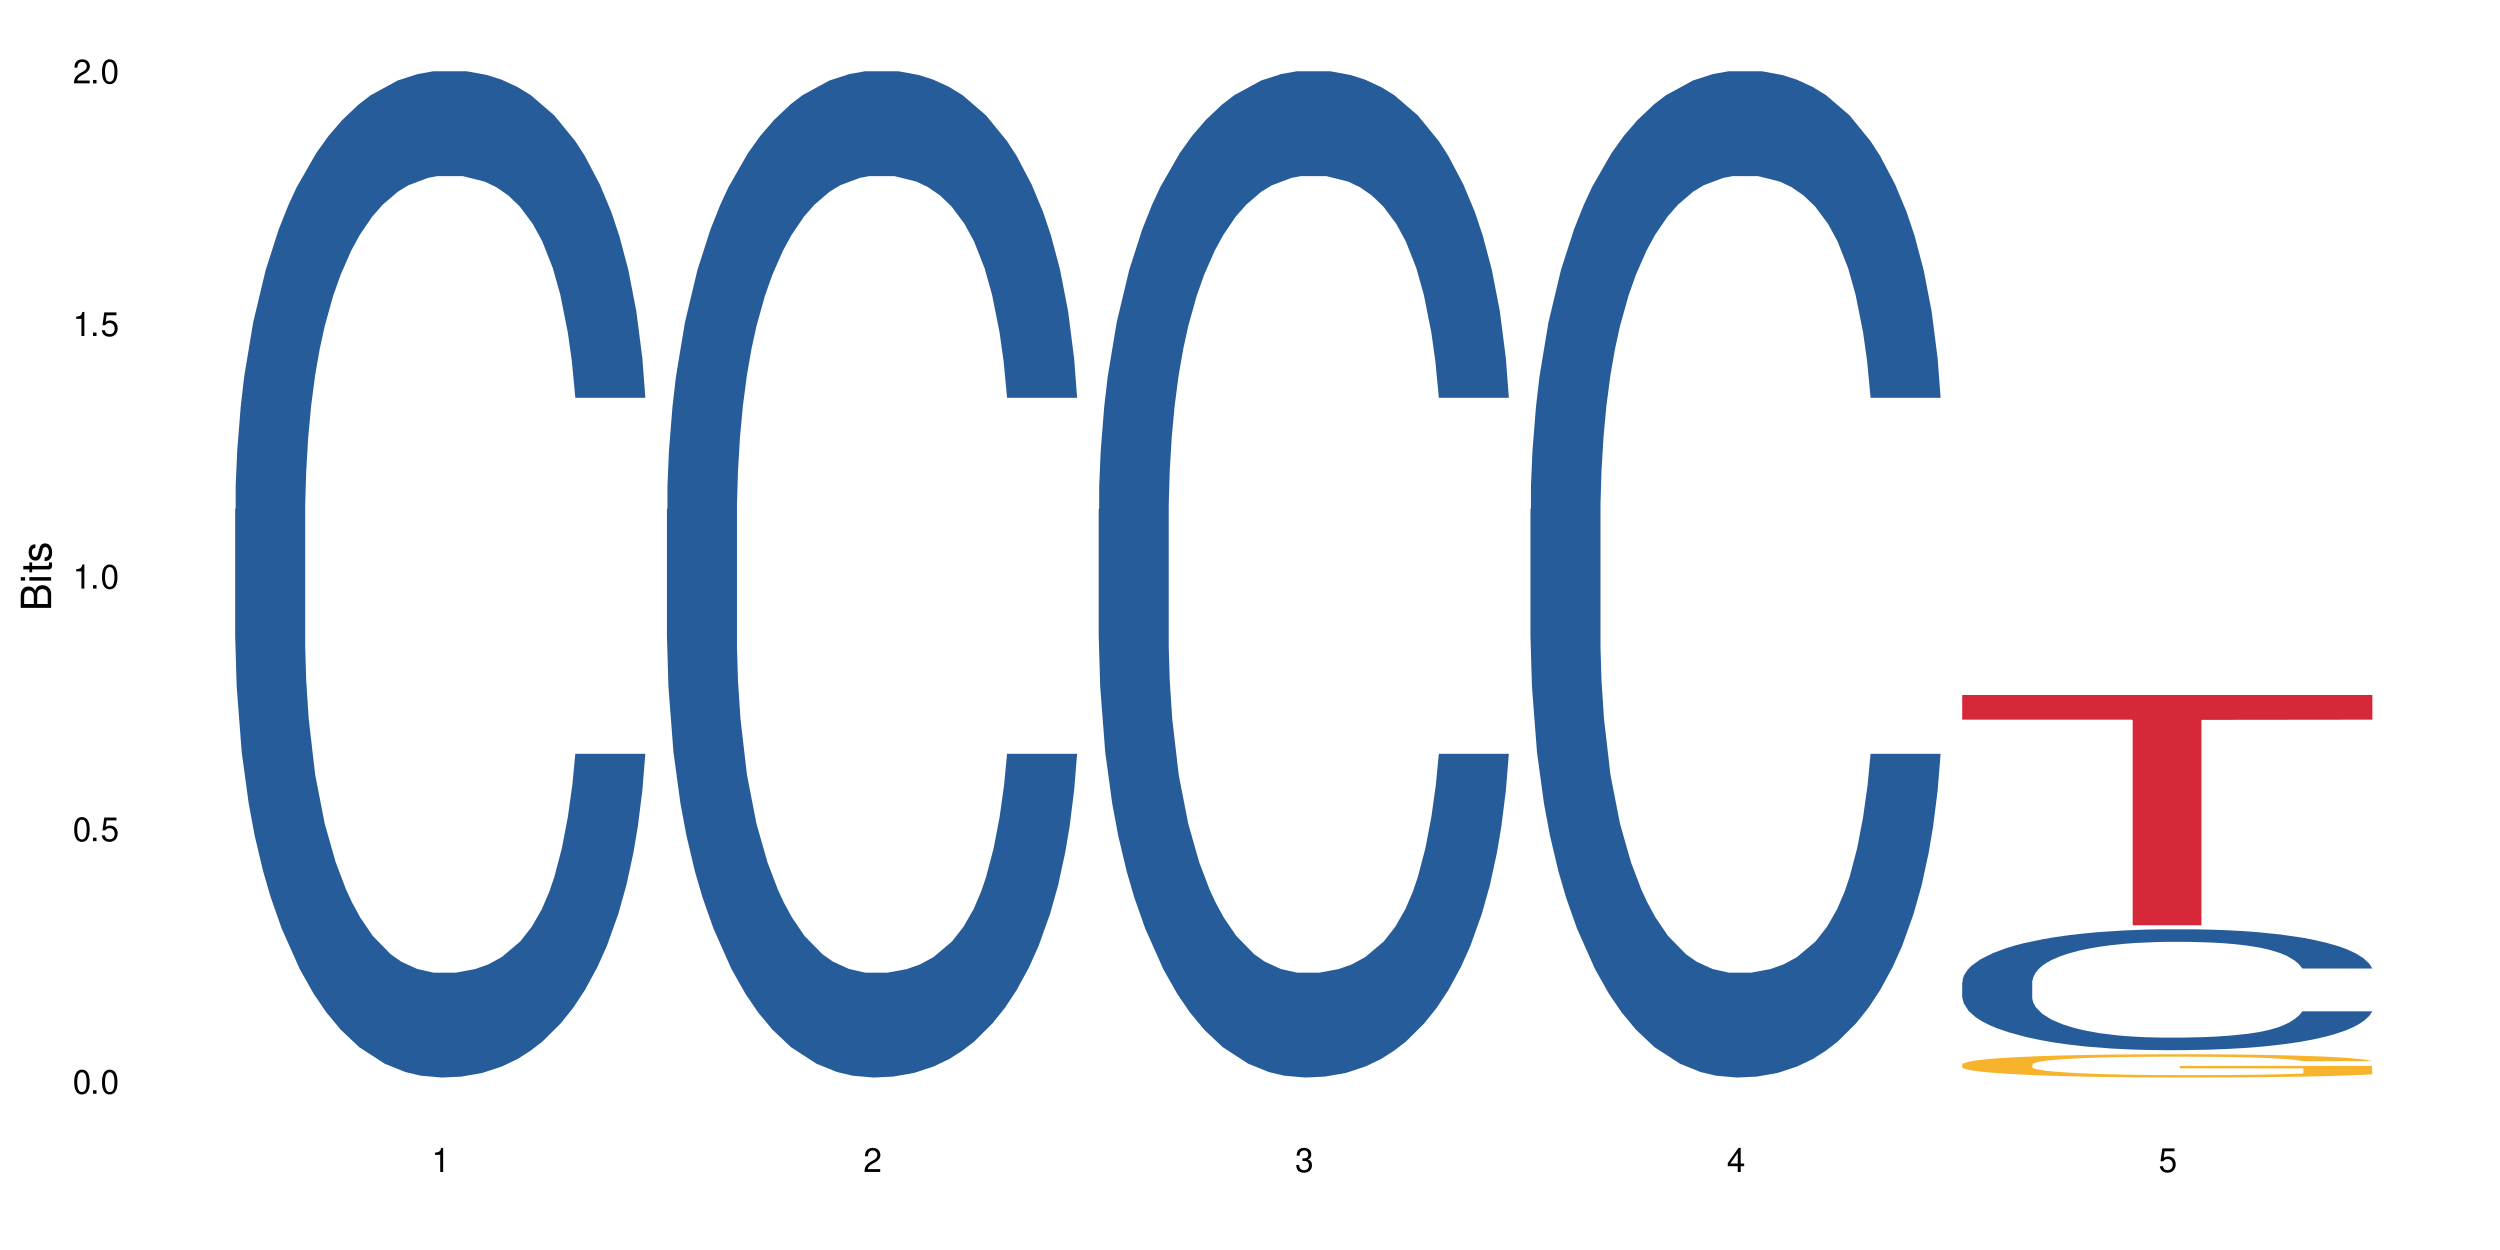
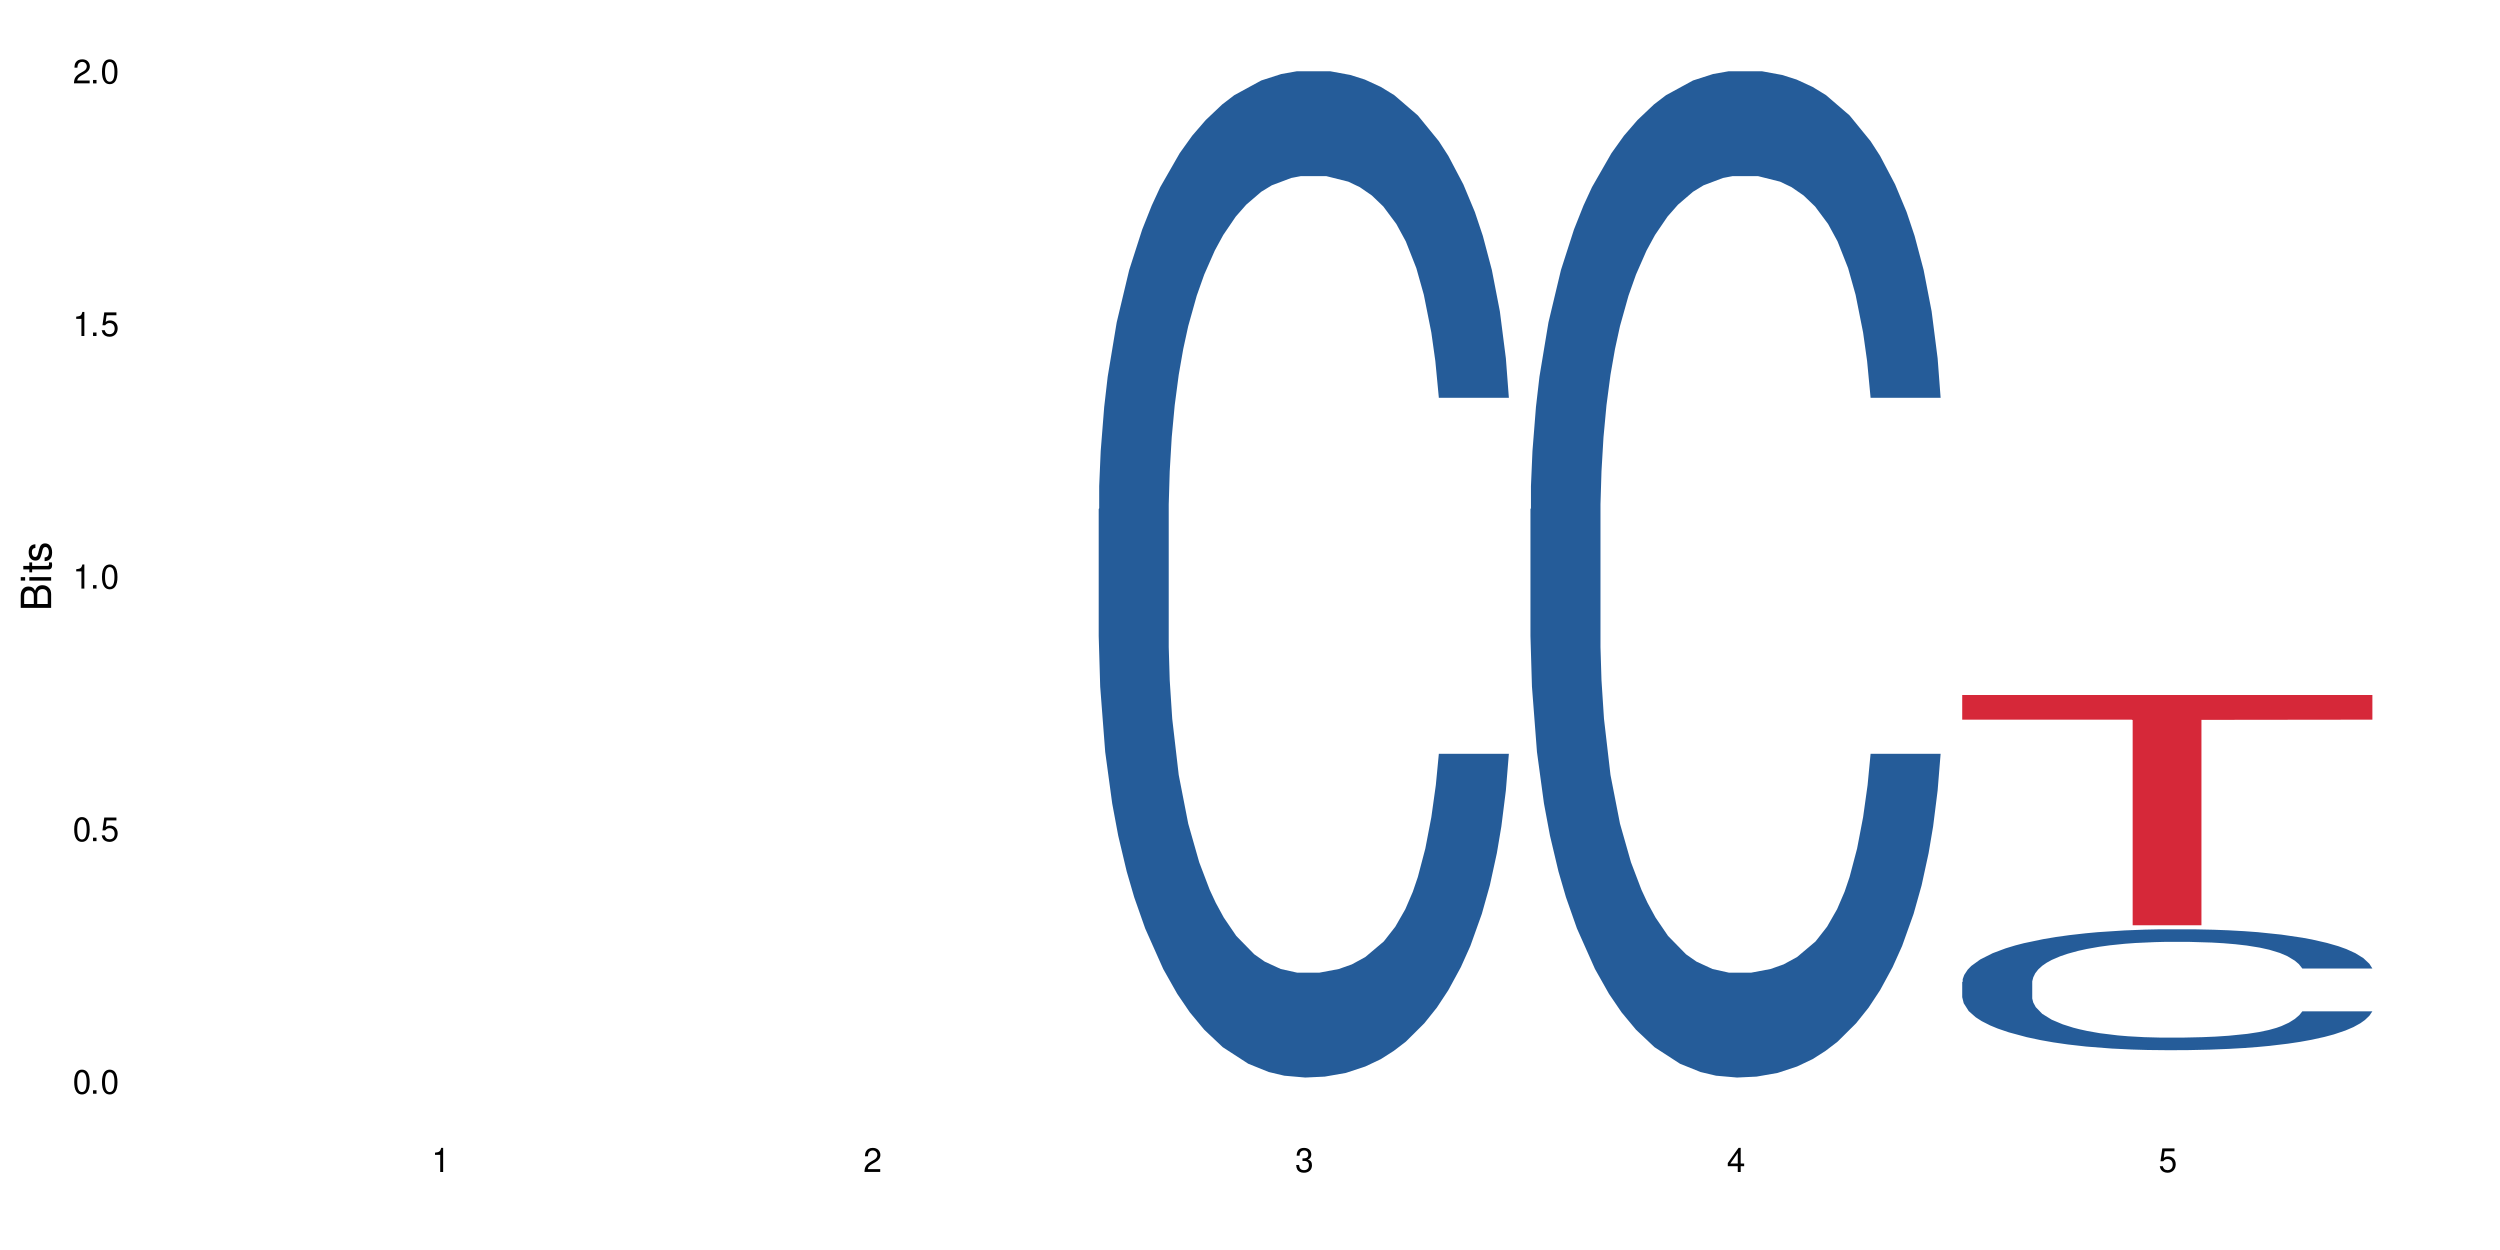
<svg xmlns="http://www.w3.org/2000/svg" xmlns:xlink="http://www.w3.org/1999/xlink" width="720" height="360" viewBox="0 0 720 360">
  <defs>
    <g>
      <g id="glyph-0-0">
</g>
      <g id="glyph-0-1">
        <path d="M 2.641 -6.938 C 2 -6.938 1.422 -6.656 1.078 -6.172 C 0.641 -5.562 0.406 -4.641 0.406 -3.359 C 0.406 -1.016 1.188 0.219 2.641 0.219 C 4.078 0.219 4.859 -1.016 4.859 -3.297 C 4.859 -4.641 4.656 -5.547 4.203 -6.172 C 3.844 -6.656 3.281 -6.938 2.641 -6.938 Z M 2.641 -6.188 C 3.547 -6.188 4 -5.25 4 -3.375 C 4 -1.406 3.562 -0.484 2.625 -0.484 C 1.734 -0.484 1.281 -1.438 1.281 -3.344 C 1.281 -5.25 1.734 -6.188 2.641 -6.188 Z M 2.641 -6.188 " />
      </g>
      <g id="glyph-0-2">
        <path d="M 1.828 -1 L 0.828 -1 L 0.828 0 L 1.828 0 Z M 1.828 -1 " />
      </g>
      <g id="glyph-0-3">
        <path d="M 4.562 -6.797 L 1.062 -6.797 L 0.547 -3.094 L 1.328 -3.094 C 1.719 -3.562 2.047 -3.734 2.578 -3.734 C 3.484 -3.734 4.062 -3.109 4.062 -2.094 C 4.062 -1.125 3.484 -0.531 2.578 -0.531 C 1.828 -0.531 1.375 -0.906 1.188 -1.672 L 0.328 -1.672 C 0.453 -1.109 0.547 -0.844 0.75 -0.594 C 1.125 -0.078 1.828 0.219 2.594 0.219 C 3.969 0.219 4.922 -0.781 4.922 -2.219 C 4.922 -3.562 4.031 -4.484 2.719 -4.484 C 2.25 -4.484 1.859 -4.359 1.469 -4.062 L 1.734 -5.969 L 4.562 -5.969 Z M 4.562 -6.797 " />
      </g>
      <g id="glyph-0-4">
        <path d="M 2.484 -4.938 L 2.484 0 L 3.328 0 L 3.328 -6.938 L 2.766 -6.938 C 2.469 -5.875 2.281 -5.734 0.984 -5.562 L 0.984 -4.938 Z M 2.484 -4.938 " />
      </g>
      <g id="glyph-0-5">
        <path d="M 4.859 -0.828 L 1.281 -0.828 C 1.359 -1.406 1.672 -1.781 2.5 -2.281 L 3.469 -2.828 C 4.406 -3.344 4.906 -4.062 4.906 -4.906 C 4.906 -5.484 4.672 -6.031 4.266 -6.406 C 3.859 -6.766 3.375 -6.938 2.719 -6.938 C 1.859 -6.938 1.219 -6.625 0.844 -6.031 C 0.609 -5.672 0.5 -5.234 0.484 -4.531 L 1.328 -4.531 C 1.359 -5.016 1.406 -5.281 1.531 -5.516 C 1.75 -5.938 2.188 -6.203 2.703 -6.203 C 3.469 -6.203 4.031 -5.641 4.031 -4.891 C 4.031 -4.344 3.719 -3.859 3.125 -3.516 L 2.234 -3 C 0.812 -2.172 0.406 -1.531 0.328 -0.016 L 4.859 -0.016 Z M 4.859 -0.828 " />
      </g>
      <g id="glyph-0-6">
        <path d="M 2.125 -3.188 L 2.578 -3.188 C 3.5 -3.188 3.984 -2.766 3.984 -1.922 C 3.984 -1.062 3.469 -0.531 2.594 -0.531 C 1.656 -0.531 1.203 -1 1.156 -2.016 L 0.312 -2.016 C 0.344 -1.453 0.438 -1.094 0.609 -0.781 C 0.953 -0.109 1.625 0.219 2.547 0.219 C 3.953 0.219 4.859 -0.625 4.859 -1.938 C 4.859 -2.828 4.516 -3.297 3.703 -3.594 C 4.344 -3.844 4.656 -4.328 4.656 -5.031 C 4.656 -6.219 3.875 -6.938 2.578 -6.938 C 1.203 -6.938 0.484 -6.172 0.453 -4.703 L 1.297 -4.703 C 1.312 -5.125 1.344 -5.359 1.453 -5.578 C 1.641 -5.969 2.062 -6.203 2.594 -6.203 C 3.344 -6.203 3.797 -5.75 3.797 -5 C 3.797 -4.516 3.609 -4.219 3.25 -4.047 C 3.016 -3.953 2.703 -3.922 2.125 -3.906 Z M 2.125 -3.188 " />
      </g>
      <g id="glyph-0-7">
        <path d="M 3.141 -1.672 L 3.141 0 L 3.984 0 L 3.984 -1.672 L 4.984 -1.672 L 4.984 -2.438 L 3.984 -2.438 L 3.984 -6.938 L 3.359 -6.938 L 0.266 -2.578 L 0.266 -1.672 Z M 3.141 -2.438 L 1 -2.438 L 3.141 -5.5 Z M 3.141 -2.438 " />
      </g>
      <g id="glyph-1-0">
</g>
      <g id="glyph-1-1">
        <path d="M 0 -0.953 L 0 -4.891 C 0 -5.719 -0.234 -6.344 -0.734 -6.797 C -1.188 -7.234 -1.812 -7.469 -2.5 -7.469 C -3.547 -7.469 -4.188 -7 -4.625 -5.875 C -4.984 -6.688 -5.625 -7.094 -6.531 -7.094 C -7.172 -7.094 -7.734 -6.859 -8.141 -6.391 C -8.562 -5.922 -8.75 -5.344 -8.75 -4.5 L -8.75 -0.953 Z M -4.984 -2.062 L -7.766 -2.062 L -7.766 -4.219 C -7.766 -4.844 -7.688 -5.203 -7.453 -5.5 C -7.219 -5.812 -6.859 -5.969 -6.375 -5.969 C -5.891 -5.969 -5.531 -5.812 -5.297 -5.5 C -5.062 -5.203 -4.984 -4.844 -4.984 -4.219 Z M -0.984 -2.062 L -4 -2.062 L -4 -4.781 C -4 -5.766 -3.438 -6.359 -2.484 -6.359 C -1.547 -6.359 -0.984 -5.766 -0.984 -4.781 Z M -0.984 -2.062 " />
      </g>
      <g id="glyph-1-2">
        <path d="M -6.281 -1.797 L -6.281 -0.797 L 0 -0.797 L 0 -1.797 Z M -8.75 -1.797 L -8.75 -0.797 L -7.484 -0.797 L -7.484 -1.797 Z M -8.75 -1.797 " />
      </g>
      <g id="glyph-1-3">
        <path d="M -6.281 -3.047 L -6.281 -2.016 L -8.016 -2.016 L -8.016 -1.016 L -6.281 -1.016 L -6.281 -0.172 L -5.469 -0.172 L -5.469 -1.016 L -0.719 -1.016 C -0.078 -1.016 0.281 -1.453 0.281 -2.234 C 0.281 -2.5 0.25 -2.719 0.188 -3.047 L -0.641 -3.047 C -0.609 -2.906 -0.594 -2.766 -0.594 -2.562 C -0.594 -2.141 -0.719 -2.016 -1.156 -2.016 L -5.469 -2.016 L -5.469 -3.047 Z M -6.281 -3.047 " />
      </g>
      <g id="glyph-1-4">
        <path d="M -4.531 -5.25 C -5.766 -5.25 -6.469 -4.422 -6.469 -2.969 C -6.469 -1.516 -5.719 -0.562 -4.547 -0.562 C -3.562 -0.562 -3.094 -1.062 -2.734 -2.562 L -2.516 -3.484 C -2.344 -4.188 -2.094 -4.469 -1.641 -4.469 C -1.047 -4.469 -0.641 -3.875 -0.641 -3 C -0.641 -2.453 -0.797 -2 -1.062 -1.75 C -1.25 -1.594 -1.422 -1.531 -1.875 -1.469 L -1.875 -0.406 C -0.422 -0.453 0.281 -1.266 0.281 -2.922 C 0.281 -4.5 -0.5 -5.516 -1.719 -5.516 C -2.656 -5.516 -3.172 -4.984 -3.469 -3.734 L -3.703 -2.766 C -3.891 -1.953 -4.156 -1.609 -4.594 -1.609 C -5.188 -1.609 -5.547 -2.125 -5.547 -2.938 C -5.547 -3.75 -5.203 -4.172 -4.531 -4.203 Z M -4.531 -5.25 " />
      </g>
    </g>
  </defs>
  <rect x="-72" y="-36" width="864" height="432" fill="rgb(100%, 100%, 100%)" fill-opacity="1" />
-   <path fill-rule="nonzero" fill="rgb(14.51%, 36.078%, 60%)" fill-opacity="1" d="M 67.73 146.621 L 67.875 146.355 L 67.875 140 L 68.309 129.934 L 69.316 117.215 L 70.324 108.477 L 72.918 92.844 L 76.52 77.746 L 80.266 66.09 L 83 59.203 L 85.449 53.902 L 91.07 44.102 L 94.672 39.07 L 98.559 34.566 L 103.312 30.062 L 106.77 27.414 L 114.551 23.176 L 120.312 21.32 L 124.777 20.527 L 134.43 20.527 L 140.191 21.586 L 144.371 22.91 L 148.98 25.031 L 152.871 27.414 L 159.641 33.242 L 165.691 40.66 L 168.43 44.898 L 172.75 53.109 L 176.062 61.055 L 178.367 67.945 L 180.961 77.746 L 183.266 89.668 L 184.996 103.176 L 185.859 114.566 L 165.691 114.566 L 164.684 103.973 L 163.531 95.758 L 161.371 84.898 L 159.211 77.215 L 156.184 69.535 L 153.445 64.5 L 149.699 59.469 L 146.387 56.289 L 142.93 53.902 L 139.617 52.316 L 133.277 50.727 L 125.93 50.727 L 123.195 51.254 L 117.574 53.375 L 114.551 55.23 L 110.23 58.938 L 107.203 62.383 L 103.602 67.68 L 101.152 72.184 L 98.129 79.07 L 95.965 85.164 L 93.52 93.906 L 92.078 100.527 L 90.781 107.945 L 89.629 116.688 L 88.766 125.957 L 88.188 135.762 L 87.898 145.297 L 87.898 186.355 L 88.188 195.895 L 88.906 207.02 L 90.781 223.18 L 93.52 237.219 L 96.688 248.344 L 99.711 256.293 L 101.441 260 L 103.746 264.238 L 107.348 269.535 L 112.535 274.836 L 115.559 276.953 L 120.168 279.074 L 124.922 280.133 L 131.262 280.133 L 136.879 279.074 L 140.625 277.75 L 144.516 275.629 L 149.844 271.125 L 153.16 266.887 L 156.039 261.855 L 158.199 256.82 L 159.641 252.582 L 161.801 244.371 L 163.531 235.363 L 164.828 226.094 L 165.691 217.086 L 185.859 217.086 L 184.996 227.684 L 183.699 238.012 L 182.402 245.695 L 180.387 254.969 L 178.082 263.18 L 174.77 272.449 L 172.031 278.543 L 168.43 285.168 L 165.117 290.199 L 161.516 294.703 L 156.184 300 L 152.727 302.648 L 148.98 305.035 L 144.516 307.152 L 138.898 309.008 L 132.848 310.066 L 127.227 310.332 L 121.176 309.801 L 116.711 308.742 L 110.805 306.359 L 103.457 301.59 L 98.129 296.559 L 93.949 291.523 L 90.348 286.227 L 86.316 279.074 L 81.129 267.418 L 77.961 258.41 L 75.797 250.992 L 73.348 240.664 L 71.621 231.391 L 69.605 216.555 L 68.164 197.746 L 67.73 183.18 Z M 67.73 146.621 " />
-   <path fill-rule="nonzero" fill="rgb(14.51%, 36.078%, 60%)" fill-opacity="1" d="M 192.078 146.621 L 192.223 146.355 L 192.223 140 L 192.652 129.934 L 193.664 117.215 L 194.672 108.477 L 197.266 92.844 L 200.863 77.746 L 204.609 66.09 L 207.348 59.203 L 209.797 53.902 L 215.414 44.102 L 219.016 39.07 L 222.906 34.566 L 227.66 30.062 L 231.117 27.414 L 238.898 23.176 L 244.66 21.32 L 249.125 20.527 L 258.777 20.527 L 264.539 21.586 L 268.719 22.91 L 273.328 25.031 L 277.219 27.414 L 283.988 33.242 L 290.039 40.66 L 292.777 44.898 L 297.098 53.109 L 300.41 61.055 L 302.715 67.945 L 305.309 77.746 L 307.613 89.668 L 309.344 103.176 L 310.207 114.566 L 290.039 114.566 L 289.031 103.973 L 287.879 95.758 L 285.715 84.898 L 283.555 77.215 L 280.531 69.535 L 277.793 64.5 L 274.047 59.469 L 270.734 56.289 L 267.277 53.902 L 263.965 52.316 L 257.625 50.727 L 250.277 50.727 L 247.539 51.254 L 241.922 53.375 L 238.898 55.23 L 234.574 58.938 L 231.551 62.383 L 227.949 67.68 L 225.5 72.184 L 222.473 79.07 L 220.312 85.164 L 217.863 93.906 L 216.422 100.527 L 215.129 107.945 L 213.977 116.688 L 213.109 125.957 L 212.535 135.762 L 212.246 145.297 L 212.246 186.355 L 212.535 195.895 L 213.254 207.02 L 215.129 223.18 L 217.863 237.219 L 221.035 248.344 L 224.059 256.293 L 225.789 260 L 228.094 264.238 L 231.695 269.535 L 236.879 274.836 L 239.906 276.953 L 244.516 279.074 L 249.27 280.133 L 255.609 280.133 L 261.227 279.074 L 264.973 277.75 L 268.863 275.629 L 274.191 271.125 L 277.504 266.887 L 280.387 261.855 L 282.547 256.82 L 283.988 252.582 L 286.148 244.371 L 287.879 235.363 L 289.176 226.094 L 290.039 217.086 L 310.207 217.086 L 309.344 227.684 L 308.047 238.012 L 306.75 245.695 L 304.734 254.969 L 302.426 263.18 L 299.113 272.449 L 296.379 278.543 L 292.777 285.168 L 289.461 290.199 L 285.859 294.703 L 280.531 300 L 277.074 302.648 L 273.328 305.035 L 268.863 307.152 L 263.242 309.008 L 257.191 310.066 L 251.574 310.332 L 245.523 309.801 L 241.059 308.742 L 235.152 306.359 L 227.805 301.59 L 222.473 296.559 L 218.297 291.523 L 214.695 286.227 L 210.66 279.074 L 205.477 267.418 L 202.305 258.41 L 200.145 250.992 L 197.695 240.664 L 195.969 231.391 L 193.949 216.555 L 192.508 197.746 L 192.078 183.18 Z M 192.078 146.621 " />
  <path fill-rule="nonzero" fill="rgb(14.51%, 36.078%, 60%)" fill-opacity="1" d="M 316.426 146.621 L 316.566 146.355 L 316.566 140 L 317 129.934 L 318.008 117.215 L 319.016 108.477 L 321.609 92.844 L 325.211 77.746 L 328.957 66.09 L 331.695 59.203 L 334.145 53.902 L 339.762 44.102 L 343.363 39.07 L 347.254 34.566 L 352.008 30.062 L 355.465 27.414 L 363.242 23.176 L 369.008 21.32 L 373.473 20.527 L 383.125 20.527 L 388.887 21.586 L 393.062 22.91 L 397.676 25.031 L 401.562 27.414 L 408.336 33.242 L 414.387 40.66 L 417.121 44.898 L 421.445 53.109 L 424.758 61.055 L 427.062 67.945 L 429.656 77.746 L 431.961 89.668 L 433.688 103.176 L 434.555 114.566 L 414.387 114.566 L 413.375 103.973 L 412.223 95.758 L 410.062 84.898 L 407.902 77.215 L 404.879 69.535 L 402.141 64.5 L 398.395 59.469 L 395.082 56.289 L 391.625 53.902 L 388.309 52.316 L 381.973 50.727 L 374.625 50.727 L 371.887 51.254 L 366.27 53.375 L 363.242 55.23 L 358.922 58.938 L 355.898 62.383 L 352.297 67.68 L 349.848 72.184 L 346.82 79.07 L 344.66 85.164 L 342.211 93.906 L 340.77 100.527 L 339.473 107.945 L 338.32 116.688 L 337.457 125.957 L 336.879 135.762 L 336.594 145.297 L 336.594 186.355 L 336.879 195.895 L 337.602 207.02 L 339.473 223.18 L 342.211 237.219 L 345.379 248.344 L 348.406 256.293 L 350.133 260 L 352.438 264.238 L 356.039 269.535 L 361.227 274.836 L 364.254 276.953 L 368.863 279.074 L 373.617 280.133 L 379.953 280.133 L 385.574 279.074 L 389.32 277.75 L 393.207 275.629 L 398.539 271.125 L 401.852 266.887 L 404.734 261.855 L 406.895 256.82 L 408.336 252.582 L 410.496 244.371 L 412.223 235.363 L 413.52 226.094 L 414.387 217.086 L 434.555 217.086 L 433.688 227.684 L 432.391 238.012 L 431.098 245.695 L 429.078 254.969 L 426.773 263.18 L 423.461 272.449 L 420.723 278.543 L 417.121 285.168 L 413.809 290.199 L 410.207 294.703 L 404.879 300 L 401.418 302.648 L 397.676 305.035 L 393.207 307.152 L 387.59 309.008 L 381.539 310.066 L 375.922 310.332 L 369.871 309.801 L 365.406 308.742 L 359.5 306.359 L 352.152 301.59 L 346.82 296.559 L 342.645 291.523 L 339.043 286.227 L 335.008 279.074 L 329.82 267.418 L 326.652 258.41 L 324.492 250.992 L 322.043 240.664 L 320.312 231.391 L 318.297 216.555 L 316.855 197.746 L 316.426 183.18 Z M 316.426 146.621 " />
  <path fill-rule="nonzero" fill="rgb(14.51%, 36.078%, 60%)" fill-opacity="1" d="M 440.77 146.621 L 440.914 146.355 L 440.914 140 L 441.348 129.934 L 442.355 117.215 L 443.363 108.477 L 445.957 92.844 L 449.559 77.746 L 453.305 66.09 L 456.043 59.203 L 458.488 53.902 L 464.109 44.102 L 467.711 39.07 L 471.602 34.566 L 476.355 30.062 L 479.812 27.414 L 487.59 23.176 L 493.352 21.32 L 497.82 20.527 L 507.469 20.527 L 513.234 21.586 L 517.41 22.91 L 522.02 25.031 L 525.91 27.414 L 532.68 33.242 L 538.73 40.66 L 541.469 44.898 L 545.789 53.109 L 549.105 61.055 L 551.41 67.945 L 554.004 77.746 L 556.309 89.668 L 558.035 103.176 L 558.898 114.566 L 538.73 114.566 L 537.723 103.973 L 536.57 95.758 L 534.41 84.898 L 532.25 77.215 L 529.223 69.535 L 526.488 64.5 L 522.742 59.469 L 519.426 56.289 L 515.969 53.902 L 512.656 52.316 L 506.316 50.727 L 498.973 50.727 L 496.234 51.254 L 490.617 53.375 L 487.59 55.23 L 483.27 58.938 L 480.242 62.383 L 476.641 67.68 L 474.191 72.184 L 471.168 79.07 L 469.008 85.164 L 466.559 93.906 L 465.117 100.527 L 463.82 107.945 L 462.668 116.688 L 461.805 125.957 L 461.227 135.762 L 460.938 145.297 L 460.938 186.355 L 461.227 195.895 L 461.949 207.02 L 463.82 223.18 L 466.559 237.219 L 469.727 248.344 L 472.754 256.293 L 474.48 260 L 476.785 264.238 L 480.387 269.535 L 485.574 274.836 L 488.598 276.953 L 493.207 279.074 L 497.961 280.133 L 504.301 280.133 L 509.918 279.074 L 513.664 277.75 L 517.555 275.629 L 522.887 271.125 L 526.199 266.887 L 529.078 261.855 L 531.242 256.82 L 532.68 252.582 L 534.844 244.371 L 536.57 235.363 L 537.867 226.094 L 538.73 217.086 L 558.898 217.086 L 558.035 227.684 L 556.738 238.012 L 555.441 245.695 L 553.426 254.969 L 551.121 263.18 L 547.809 272.449 L 545.07 278.543 L 541.469 285.168 L 538.156 290.199 L 534.555 294.703 L 529.223 300 L 525.766 302.648 L 522.02 305.035 L 517.555 307.152 L 511.938 309.008 L 505.887 310.066 L 500.266 310.332 L 494.219 309.801 L 489.75 308.742 L 483.844 306.359 L 476.496 301.59 L 471.168 296.559 L 466.988 291.523 L 463.387 286.227 L 459.355 279.074 L 454.168 267.418 L 451 258.41 L 448.84 250.992 L 446.391 240.664 L 444.66 231.391 L 442.645 216.555 L 441.203 197.746 L 440.77 183.18 Z M 440.77 146.621 " />
  <path fill-rule="nonzero" fill="rgb(14.51%, 36.078%, 60%)" fill-opacity="1" d="M 565.117 282.789 L 565.262 282.758 L 565.262 281.992 L 565.695 280.785 L 566.703 279.258 L 567.711 278.207 L 570.305 276.328 L 573.906 274.516 L 577.652 273.113 L 580.387 272.285 L 582.836 271.648 L 588.457 270.473 L 592.055 269.867 L 595.945 269.324 L 600.699 268.785 L 604.156 268.465 L 611.938 267.957 L 617.699 267.734 L 622.164 267.641 L 631.816 267.641 L 637.578 267.766 L 641.758 267.926 L 646.367 268.18 L 650.258 268.465 L 657.027 269.168 L 663.078 270.059 L 665.816 270.566 L 670.137 271.555 L 673.449 272.508 L 675.754 273.336 L 678.348 274.516 L 680.652 275.945 L 682.383 277.57 L 683.246 278.938 L 663.078 278.938 L 662.07 277.664 L 660.918 276.68 L 658.758 275.375 L 656.594 274.449 L 653.57 273.527 L 650.832 272.922 L 647.086 272.316 L 643.773 271.938 L 640.316 271.648 L 637.004 271.457 L 630.664 271.266 L 623.316 271.266 L 620.582 271.332 L 614.961 271.586 L 611.938 271.809 L 607.613 272.254 L 604.59 272.668 L 600.988 273.305 L 598.539 273.844 L 595.516 274.672 L 593.352 275.406 L 590.902 276.457 L 589.465 277.25 L 588.168 278.141 L 587.016 279.191 L 586.148 280.309 L 585.574 281.484 L 585.285 282.629 L 585.285 287.562 L 585.574 288.711 L 586.293 290.047 L 588.168 291.988 L 590.902 293.676 L 594.074 295.012 L 597.098 295.969 L 598.828 296.414 L 601.133 296.922 L 604.734 297.559 L 609.922 298.195 L 612.945 298.449 L 617.555 298.703 L 622.309 298.832 L 628.648 298.832 L 634.266 298.703 L 638.012 298.547 L 641.902 298.289 L 647.23 297.75 L 650.547 297.242 L 653.426 296.637 L 655.586 296.031 L 657.027 295.523 L 659.188 294.535 L 660.918 293.453 L 662.215 292.34 L 663.078 291.258 L 683.246 291.258 L 682.383 292.531 L 681.086 293.77 L 679.789 294.695 L 677.773 295.809 L 675.469 296.793 L 672.152 297.91 L 669.418 298.641 L 665.816 299.438 L 662.504 300.043 L 658.902 300.582 L 653.57 301.219 L 650.113 301.539 L 646.367 301.824 L 641.902 302.078 L 636.281 302.301 L 630.234 302.43 L 624.613 302.461 L 618.562 302.398 L 614.098 302.27 L 608.191 301.984 L 600.844 301.41 L 595.516 300.805 L 591.336 300.199 L 587.734 299.562 L 583.699 298.703 L 578.516 297.305 L 575.344 296.223 L 573.184 295.332 L 570.734 294.09 L 569.008 292.977 L 566.988 291.191 L 565.551 288.934 L 565.117 287.184 Z M 565.117 282.789 " />
-   <path fill-rule="nonzero" fill="rgb(96.863%, 70.196%, 16.863%)" fill-opacity="1" d="M 565.117 306.496 L 565.262 306.492 L 565.262 306.367 L 565.836 306.094 L 567.277 305.715 L 569.152 305.402 L 571.168 305.156 L 572.465 305.027 L 574.625 304.844 L 576.5 304.707 L 581.254 304.434 L 587.301 304.176 L 590.617 304.066 L 594.363 303.961 L 599.691 303.844 L 602.141 303.801 L 609.633 303.703 L 618.133 303.645 L 627.496 303.625 L 631.816 303.629 L 637.723 303.656 L 645.789 303.723 L 650.402 303.785 L 654.004 303.844 L 657.746 303.926 L 662.359 304.047 L 666.68 304.195 L 670.137 304.34 L 673.594 304.523 L 676.477 304.723 L 678.926 304.934 L 681.086 305.191 L 682.383 305.406 L 683.246 305.621 L 663.223 305.621 L 662.07 305.406 L 660.773 305.242 L 658.613 305.039 L 656.453 304.891 L 654.289 304.777 L 650.258 304.617 L 646.801 304.52 L 642.477 304.434 L 638.301 304.379 L 633.547 304.34 L 630.664 304.328 L 623.031 304.328 L 616.113 304.371 L 612.082 304.422 L 609.199 304.469 L 605.168 304.562 L 602.719 304.637 L 601.277 304.684 L 596.953 304.875 L 594.074 305.047 L 592.488 305.16 L 590.473 305.348 L 589.031 305.512 L 587.445 305.758 L 586.582 305.941 L 585.43 306.355 L 585.285 307.461 L 585.719 307.691 L 586.582 307.941 L 587.734 308.164 L 589.465 308.398 L 591.191 308.574 L 594.219 308.812 L 596.812 308.973 L 598.828 309.078 L 602.719 309.242 L 604.301 309.297 L 608.047 309.406 L 611.938 309.492 L 616.691 309.566 L 620.293 309.602 L 626.055 309.633 L 633.402 309.633 L 642.047 309.598 L 647.52 309.547 L 651.266 309.5 L 653.715 309.457 L 656.738 309.391 L 658.902 309.328 L 660.918 309.262 L 663.367 309.156 L 663.367 307.691 L 627.785 307.688 L 627.785 307 L 683.102 306.992 L 683.246 309.391 L 680.223 309.555 L 676.477 309.715 L 672.875 309.836 L 669.129 309.941 L 663.797 310.059 L 659.477 310.129 L 652.852 310.215 L 646.801 310.27 L 640.461 310.309 L 634.844 310.328 L 628.215 310.332 L 622.309 310.32 L 615.969 310.285 L 610.93 310.234 L 606.32 310.172 L 601.707 310.094 L 595.945 309.965 L 592.199 309.859 L 588.312 309.73 L 584.422 309.578 L 580.965 309.414 L 578.66 309.285 L 576.355 309.137 L 573.906 308.953 L 571.602 308.746 L 569.871 308.555 L 568.285 308.34 L 567.133 308.141 L 565.98 307.863 L 565.406 307.645 L 565.117 307.453 Z M 565.117 306.496 " />
  <path fill-rule="nonzero" fill="rgb(83.922%, 15.686%, 22.353%)" fill-opacity="1" d="M 565.117 200.164 L 683.246 200.164 L 683.246 207.262 L 634.016 207.324 L 634.016 266.477 L 614.207 266.477 L 614.207 207.387 L 613.918 207.262 L 565.117 207.262 Z M 565.117 200.164 " />
  <g fill="rgb(0%, 0%, 0%)" fill-opacity="1">
    <use xlink:href="#glyph-0-1" x="20.965" y="314.993" />
    <use xlink:href="#glyph-0-2" x="25.965" y="314.993" />
    <use xlink:href="#glyph-0-1" x="28.965" y="314.993" />
  </g>
  <g fill="rgb(0%, 0%, 0%)" fill-opacity="1">
    <use xlink:href="#glyph-0-1" x="20.965" y="242.251" />
    <use xlink:href="#glyph-0-2" x="25.965" y="242.251" />
    <use xlink:href="#glyph-0-3" x="28.965" y="242.251" />
  </g>
  <g fill="rgb(0%, 0%, 0%)" fill-opacity="1">
    <use xlink:href="#glyph-0-4" x="20.965" y="169.509" />
    <use xlink:href="#glyph-0-2" x="25.965" y="169.509" />
    <use xlink:href="#glyph-0-1" x="28.965" y="169.509" />
  </g>
  <g fill="rgb(0%, 0%, 0%)" fill-opacity="1">
    <use xlink:href="#glyph-0-4" x="20.965" y="96.767" />
    <use xlink:href="#glyph-0-2" x="25.965" y="96.767" />
    <use xlink:href="#glyph-0-3" x="28.965" y="96.767" />
  </g>
  <g fill="rgb(0%, 0%, 0%)" fill-opacity="1">
    <use xlink:href="#glyph-0-5" x="20.965" y="24.024" />
    <use xlink:href="#glyph-0-2" x="25.965" y="24.024" />
    <use xlink:href="#glyph-0-1" x="28.965" y="24.024" />
  </g>
  <g fill="rgb(0%, 0%, 0%)" fill-opacity="1">
    <use xlink:href="#glyph-0-4" x="124.297" y="337.532" />
  </g>
  <g fill="rgb(0%, 0%, 0%)" fill-opacity="1">
    <use xlink:href="#glyph-0-5" x="248.641" y="337.532" />
  </g>
  <g fill="rgb(0%, 0%, 0%)" fill-opacity="1">
    <use xlink:href="#glyph-0-6" x="372.988" y="337.532" />
  </g>
  <g fill="rgb(0%, 0%, 0%)" fill-opacity="1">
    <use xlink:href="#glyph-0-7" x="497.336" y="337.532" />
  </g>
  <g fill="rgb(0%, 0%, 0%)" fill-opacity="1">
    <use xlink:href="#glyph-0-3" x="621.684" y="337.532" />
  </g>
  <g fill="rgb(0%, 0%, 0%)" fill-opacity="1">
    <use xlink:href="#glyph-1-1" x="14.725" y="176.012" />
    <use xlink:href="#glyph-1-2" x="14.725" y="168.012" />
    <use xlink:href="#glyph-1-3" x="14.725" y="165.012" />
    <use xlink:href="#glyph-1-4" x="14.725" y="162.012" />
  </g>
</svg>